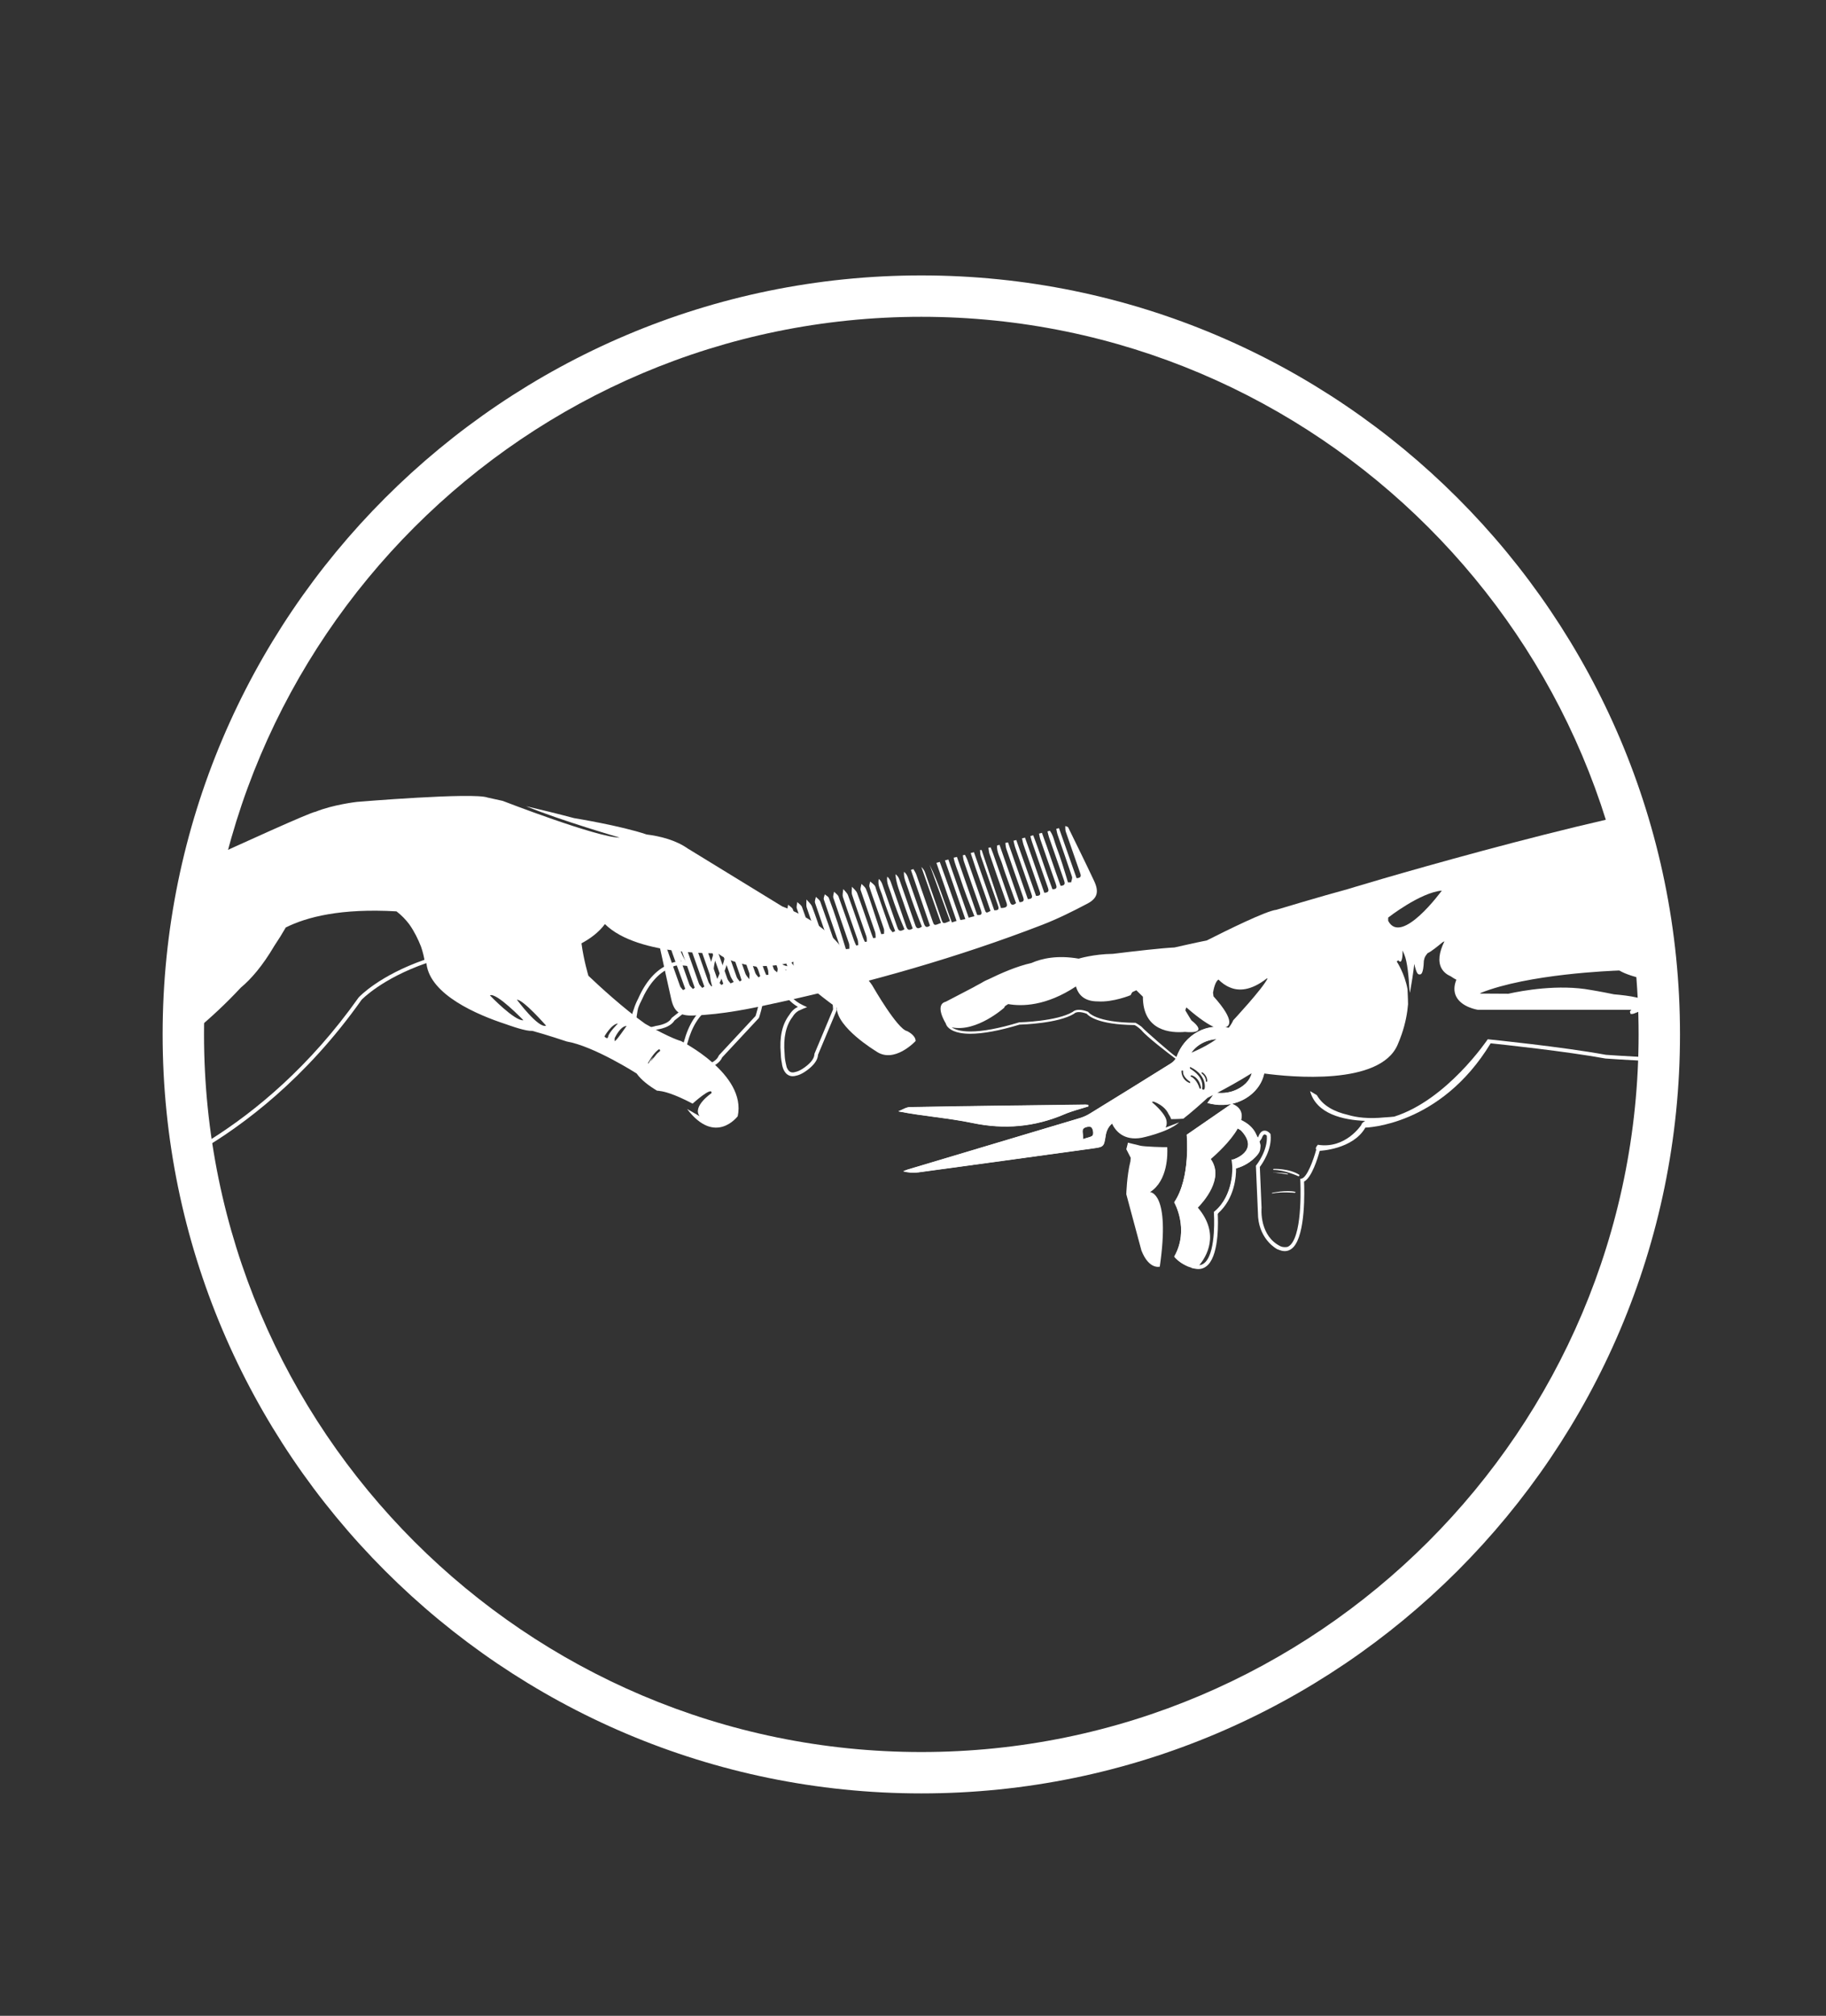
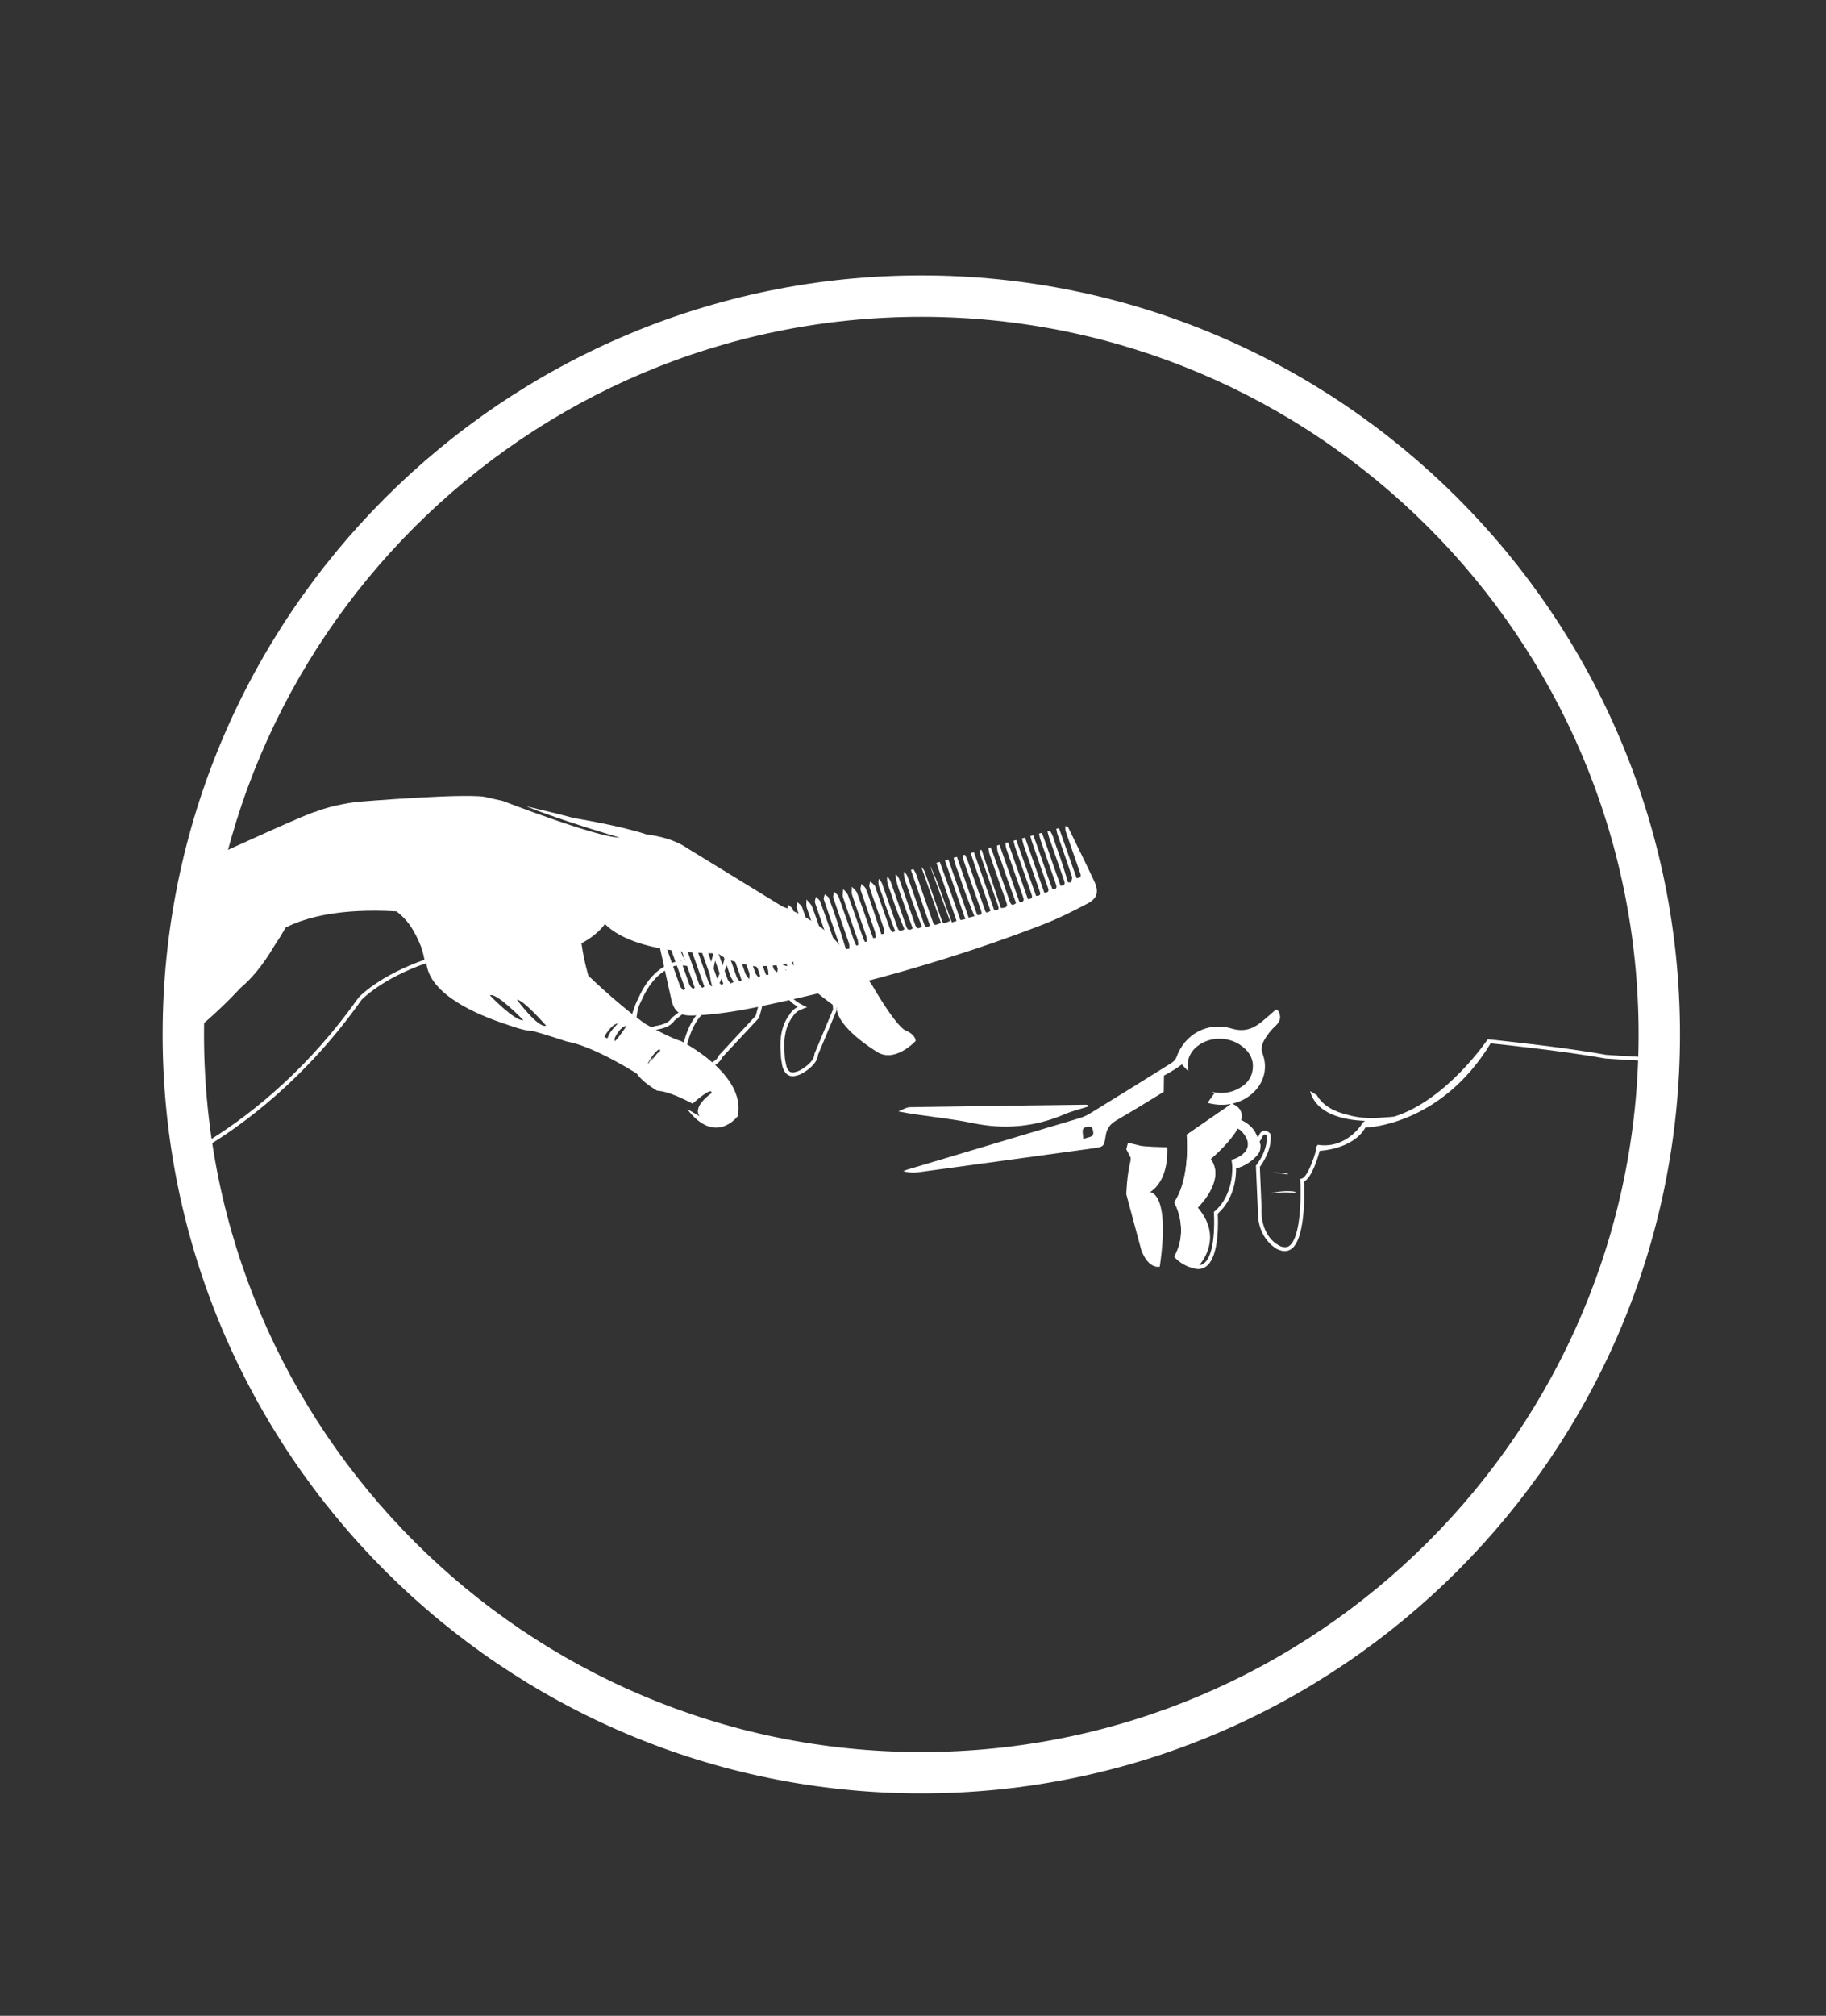
<svg xmlns="http://www.w3.org/2000/svg" xmlns:xlink="http://www.w3.org/1999/xlink" version="1.1" id="Layer_1" x="0px" y="0px" width="68.872px" height="76px" viewBox="0 0 68.872 76" enable-background="new 0 0 68.872 76" xml:space="preserve">
  <rect x="0" y="0" width="68.872" height="76" fill="#333333" stroke="none" />
  <g>
    <g>
      <path fill="#FFFFFF" d="M34.75,67.615C18.971,67.615,6.134,54.778,6.134,39c0-15.779,12.837-28.616,28.616-28.616    S63.365,23.221,63.365,39C63.365,54.778,50.528,67.615,34.75,67.615z M34.75,11.944C19.832,11.944,7.695,24.081,7.695,39    c0,14.918,12.137,27.055,27.055,27.055S61.804,53.918,61.804,39C61.804,24.081,49.667,11.944,34.75,11.944z" />
    </g>
    <g>
      <defs>
        <circle id="SVGID_1_" cx="35.121" cy="39" r="27.835" />
      </defs>
      <clipPath id="SVGID_2_">
        <use xlink:href="#SVGID_1_" overflow="visible" />
      </clipPath>
      <g clip-path="url(#SVGID_2_)">
        <path fill="#FFFFFF" d="M45.762,47.991" />
        <g>
          <path fill="#FFFFFF" d="M26.193,40.383L26.193,40.383c-0.042,0-0.083-0.004-0.121-0.01c-0.121-0.006-0.222-0.05-0.293-0.128h0      c-0.18-0.209-0.088-0.55-0.084-0.564l0,0c0.023-0.167,0.072-0.32,0.099-0.398c0.178-0.663,0.48-1.134,0.895-1.396      c0.178-0.144,0.348-0.185,0.469-0.191c-0.748-0.884-0.162-1.915-0.155-1.926l0.06-0.102l0.062,0.101      c0.187,0.302,1.107,0.49,1.446,0.537l0.023,0.003l0.017,0.017c0.526,0.514,0.04,1.976,0.019,2.037l-0.015,0.026l-1.377,1.478      c-0.083,0.195-0.3,0.347-0.648,0.449c-0.044,0.015-0.089,0.026-0.132,0.035C26.361,40.372,26.272,40.383,26.193,40.383z       M25.88,40.146l0.003,0.003c0.045,0.05,0.114,0.078,0.204,0.083c0.037,0.006,0.07,0.008,0.105,0.008l0,0      c0.069,0,0.147-0.01,0.234-0.029c0.04-0.008,0.079-0.018,0.119-0.031c0.313-0.092,0.501-0.219,0.563-0.377l0.015-0.023      l1.375-1.477c0.048-0.148,0.439-1.418,0.027-1.86c-0.168-0.024-1.108-0.178-1.448-0.508c-0.125,0.271-0.406,1.081,0.283,1.772      l0.118,0.119l-0.167,0.002c-0.028,0.001-0.06,0.004-0.095,0.008l-0.025,0.001c-0.098,0-0.25,0.028-0.42,0.165      c-0.39,0.247-0.671,0.69-0.842,1.321c-0.027,0.08-0.074,0.229-0.095,0.387l-0.025,0.192      C25.808,39.985,25.824,40.081,25.88,40.146z" />
        </g>
        <g>
          <path fill-rule="evenodd" clip-rule="evenodd" fill="#FFFFFF" d="M26.834,37.195c-0.038-0.058-0.089-0.109-0.113-0.171      c-0.182-0.511-0.358-1.023-0.536-1.536c-0.018-0.052-0.025-0.11-0.056-0.152c-0.049-0.064-0.115-0.117-0.174-0.175      c-0.007,0.081-0.037,0.166-0.018,0.241c0.039,0.157,0.102,0.309,0.157,0.462c0.157,0.444,0.315,0.889,0.472,1.333      c-0.027,0.016-0.053,0.032-0.08,0.049c-0.042-0.054-0.103-0.103-0.124-0.162c-0.192-0.533-0.375-1.067-0.562-1.602      c-0.021-0.059-0.037-0.121-0.074-0.17c-0.021-0.029-0.087-0.054-0.119-0.044c-0.028,0.01-0.057,0.071-0.05,0.105      c0.014,0.083,0.048,0.163,0.076,0.243c0.19,0.541,0.38,1.082,0.569,1.622c-0.022,0.017-0.044,0.032-0.066,0.049      c-0.044-0.053-0.109-0.098-0.131-0.156c-0.166-0.46-0.324-0.921-0.484-1.383c-0.025-0.073-0.039-0.153-0.081-0.219      c-0.042-0.066-0.113-0.115-0.171-0.174c-0.01,0.075-0.046,0.155-0.026,0.222c0.078,0.258,0.172,0.514,0.264,0.769      c0.112,0.312,0.227,0.624,0.34,0.937c-0.028,0.015-0.057,0.03-0.085,0.046c-0.038-0.052-0.093-0.098-0.113-0.153      c-0.179-0.496-0.351-0.994-0.524-1.493c-0.015-0.044-0.021-0.095-0.049-0.129c-0.035-0.042-0.09-0.07-0.136-0.104      c-0.026,0.047-0.061,0.091-0.075,0.142c-0.009,0.031,0.012,0.074,0.02,0.112c0.143,0.653,0.284,1.308,0.432,1.962      c0.107,0.478,0.315,0.638,0.82,0.621c1.138-0.037,2.235-0.271,3.328-0.514c3.359-0.743,6.656-1.673,9.838-2.902      c0.589-0.227,1.153-0.509,1.708-0.801c0.388-0.202,0.446-0.456,0.253-0.863c-0.314-0.67-0.645-1.335-0.969-2.001      c-0.012-0.025-0.038-0.045-0.116-0.061c0.005,0.066-0.003,0.14,0.017,0.204c0.176,0.513,0.355,1.025,0.535,1.538      c0.038,0.108,0.078,0.214-0.125,0.222c-0.22-0.627-0.441-1.256-0.664-1.887c-0.034,0.009-0.068,0.018-0.103,0.027      c0.016,0.073,0.026,0.15,0.051,0.222c0.181,0.528,0.368,1.054,0.543,1.583c0.021,0.062-0.02,0.141-0.032,0.211      c-0.041,0-0.081,0-0.121,0c-0.067-0.22-0.129-0.44-0.201-0.658c-0.074-0.229-0.149-0.456-0.237-0.682      c-0.077-0.203-0.11-0.428-0.246-0.606c-0.029,0.01-0.057,0.019-0.088,0.028c0.021,0.075,0.034,0.151,0.06,0.226      c0.185,0.534,0.371,1.069,0.559,1.603c0.041,0.116,0.065,0.212-0.124,0.222c-0.24-0.663-0.46-1.335-0.704-1.999      c-0.037,0.01-0.074,0.02-0.11,0.03c0.017,0.072,0.025,0.148,0.05,0.22c0.192,0.557,0.384,1.113,0.581,1.669      c0.042,0.119,0.062,0.213-0.125,0.207c-0.257-0.673-0.464-1.362-0.726-2.033c-0.036,0.01-0.072,0.02-0.106,0.029      c0.02,0.075,0.035,0.151,0.062,0.225c0.195,0.564,0.39,1.129,0.589,1.691c0.041,0.115,0.076,0.213-0.125,0.223      c-0.246-0.688-0.479-1.387-0.729-2.08c-0.037,0.011-0.075,0.021-0.113,0.029c0.02,0.082,0.032,0.165,0.059,0.245      c0.197,0.571,0.396,1.143,0.596,1.713c0.04,0.11,0.078,0.217-0.125,0.209c-0.249-0.699-0.498-1.402-0.746-2.105      c-0.034,0.01-0.07,0.019-0.104,0.026c0.019,0.075,0.03,0.15,0.054,0.224c0.203,0.585,0.406,1.172,0.613,1.757      c0.036,0.108,0.085,0.217-0.126,0.221c-0.249-0.709-0.498-1.424-0.749-2.14c-0.034,0.008-0.067,0.015-0.1,0.021      c0.012,0.079,0.014,0.16,0.041,0.236c0.204,0.594,0.41,1.187,0.62,1.778c0.037,0.11,0.08,0.214-0.127,0.221      c-0.25-0.718-0.502-1.439-0.754-2.162c-0.031,0.008-0.061,0.017-0.092,0.024c-0.02,0.253,0.129,0.479,0.2,0.717      c0.073,0.244,0.165,0.484,0.25,0.726c0.088,0.247,0.18,0.492,0.266,0.731c-0.158,0.124-0.201,0.041-0.244-0.081      c-0.206-0.601-0.417-1.201-0.627-1.801c-0.026-0.075-0.06-0.147-0.09-0.222c-0.027,0.005-0.054,0.01-0.081,0.016      c0.013,0.079,0.015,0.16,0.041,0.235c0.208,0.608,0.418,1.216,0.635,1.822c0.046,0.129,0.047,0.208-0.203,0.215      c-0.243-0.729-0.486-1.459-0.73-2.188c-0.02,0.001-0.041,0.002-0.062,0.004c0.009,0.074,0.005,0.153,0.03,0.225      c0.211,0.615,0.426,1.231,0.643,1.845c0.043,0.122,0.058,0.212-0.135,0.197c-0.255-0.729-0.51-1.459-0.766-2.189      c-0.041,0.012-0.081,0.022-0.122,0.033c0.23,0.731,0.508,1.453,0.747,2.181c-0.167,0.092-0.169,0.092-0.23-0.083      c-0.213-0.606-0.421-1.215-0.636-1.822c-0.025-0.072-0.066-0.142-0.099-0.211c-0.026,0.006-0.052,0.013-0.079,0.02      c0.014,0.08,0.017,0.163,0.043,0.239c0.21,0.608,0.421,1.216,0.637,1.822c0.044,0.127,0.052,0.212-0.139,0.188      c-0.254-0.728-0.508-1.457-0.763-2.188c-0.041,0.011-0.083,0.02-0.124,0.029c0.042,0.244,0.153,0.477,0.229,0.713      c0.082,0.25,0.169,0.499,0.262,0.747c0.091,0.246,0.191,0.49,0.292,0.746c-0.1,0.025-0.149,0.037-0.216,0.055      c-0.258-0.736-0.513-1.465-0.768-2.193c-0.042,0.012-0.085,0.023-0.128,0.035c0.253,0.727,0.505,1.454,0.769,2.213      c-0.067,0.014-0.117,0.022-0.185,0.035c-0.137-0.389-0.267-0.761-0.397-1.132c-0.126-0.354-0.255-0.708-0.382-1.061      c-0.042,0.013-0.084,0.025-0.126,0.038c0.25,0.721,0.5,1.441,0.76,2.188c-0.062,0.02-0.112,0.035-0.177,0.056      c-0.284-0.746-0.498-1.482-0.84-2.176c0.257,0.707,0.512,1.415,0.769,2.123c-0.259,0.112-0.262,0.112-0.324-0.063      c-0.206-0.592-0.412-1.187-0.622-1.778c-0.025-0.075-0.079-0.142-0.135-0.198c0.248,0.704,0.493,1.408,0.74,2.111      c-0.252,0.106-0.255,0.107-0.317-0.069c-0.205-0.586-0.407-1.172-0.614-1.757c-0.024-0.071-0.071-0.137-0.108-0.204      c-0.032,0.011-0.063,0.022-0.094,0.033c0.239,0.699,0.479,1.398,0.718,2.098c-0.135,0.102-0.188,0.04-0.232-0.091      c-0.197-0.58-0.4-1.158-0.605-1.735c-0.026-0.073-0.064-0.143-0.142-0.202c-0.021,0.242,0.097,0.458,0.167,0.681      c0.074,0.236,0.158,0.471,0.244,0.703c0.085,0.232,0.178,0.463,0.264,0.682c-0.172,0.124-0.217,0.041-0.257-0.079      c-0.193-0.564-0.392-1.128-0.59-1.691c-0.027-0.075-0.066-0.146-0.149-0.206c0.024,0.357,0.17,0.688,0.284,1.026      c0.115,0.344,0.245,0.685,0.366,1.02c-0.162,0.106-0.209,0.029-0.251-0.095c-0.187-0.551-0.38-1.1-0.573-1.648      c-0.026-0.075-0.063-0.148-0.136-0.212c-0.042,0.232,0.082,0.438,0.147,0.653c0.07,0.229,0.152,0.454,0.237,0.68      c0.083,0.224,0.18,0.443,0.265,0.652c-0.199,0.122-0.235,0.024-0.274-0.089c-0.185-0.536-0.373-1.069-0.56-1.604      c-0.026-0.073-0.065-0.143-0.132-0.204c-0.063,0.231,0.074,0.432,0.136,0.641c0.068,0.229,0.153,0.454,0.235,0.681      c0.08,0.215,0.163,0.43,0.245,0.644c-0.032,0.015-0.065,0.03-0.098,0.045c-0.039-0.055-0.092-0.104-0.112-0.163      c-0.172-0.481-0.339-0.966-0.507-1.448c-0.018-0.052-0.024-0.111-0.057-0.151c-0.046-0.059-0.112-0.104-0.169-0.153      c-0.012,0.066-0.046,0.14-0.028,0.2c0.067,0.23,0.154,0.455,0.233,0.683c0.104,0.3,0.213,0.599,0.311,0.9      c0.02,0.06,0.005,0.128,0.005,0.191c-0.034,0.004-0.069,0.007-0.103,0.011c-0.124-0.372-0.246-0.744-0.369-1.115      c-0.067-0.198-0.129-0.398-0.211-0.592c-0.029-0.071-0.108-0.126-0.166-0.188c-0.011,0.079-0.052,0.166-0.031,0.236      c0.177,0.529,0.366,1.055,0.545,1.583c0.021,0.066,0.015,0.142,0.022,0.213c-0.032,0.006-0.063,0.008-0.095,0.013      c-0.026-0.068-0.055-0.136-0.078-0.204c-0.174-0.498-0.342-0.998-0.526-1.492c-0.033-0.09-0.128-0.161-0.196-0.242      c0.001,0.103-0.025,0.213,0.006,0.309c0.172,0.521,0.359,1.039,0.537,1.56c0.021,0.063,0.013,0.135,0.018,0.202      c-0.026,0.004-0.05,0.006-0.073,0.009c-0.027-0.06-0.059-0.117-0.08-0.178c-0.186-0.526-0.364-1.056-0.557-1.58      c-0.032-0.087-0.118-0.157-0.179-0.234c-0.005,0.101-0.041,0.21-0.012,0.302c0.177,0.538,0.37,1.07,0.553,1.605      c0.022,0.064,0.017,0.137,0.025,0.206c-0.027,0.005-0.053,0.01-0.079,0.015c-0.029-0.066-0.062-0.13-0.085-0.197      c-0.192-0.548-0.38-1.1-0.58-1.646c-0.025-0.07-0.112-0.124-0.169-0.185c-0.01,0.078-0.05,0.163-0.027,0.231      c0.191,0.573,0.395,1.144,0.589,1.715c0.022,0.064,0.011,0.138,0.014,0.206c-0.043,0.005-0.086,0.01-0.13,0.014      c-0.103-0.329-0.202-0.658-0.31-0.987c-0.105-0.315-0.214-0.631-0.333-0.942c-0.021-0.056-0.102-0.093-0.154-0.137      c-0.013,0.066-0.055,0.14-0.034,0.198c0.196,0.587,0.404,1.172,0.604,1.759c0.024,0.07,0.021,0.146,0.032,0.22      c-0.03,0.005-0.062,0.008-0.093,0.013c-0.029-0.075-0.058-0.149-0.084-0.225c-0.196-0.563-0.39-1.129-0.594-1.69      c-0.024-0.068-0.108-0.121-0.166-0.181c-0.011,0.076-0.054,0.161-0.03,0.229c0.184,0.552,0.377,1.101,0.569,1.649      c0.017,0.051,0.044,0.102,0.049,0.153c0.004,0.058-0.014,0.115-0.023,0.173c-0.037-0.042-0.088-0.079-0.107-0.126      c-0.075-0.196-0.139-0.395-0.208-0.593c-0.13-0.373-0.252-0.749-0.395-1.119c-0.039-0.099-0.137-0.178-0.208-0.266      c0.001,0.103-0.021,0.212,0.009,0.308c0.191,0.572,0.395,1.143,0.59,1.714c0.021,0.064,0.007,0.138,0.011,0.207      c-0.028,0.001-0.058,0.001-0.085,0.001c-0.028-0.069-0.059-0.137-0.083-0.208c-0.202-0.578-0.4-1.158-0.61-1.732      c-0.026-0.075-0.119-0.13-0.18-0.194c-0.006,0.081-0.041,0.169-0.017,0.242c0.181,0.543,0.375,1.084,0.563,1.626      c0.021,0.059,0.052,0.116,0.059,0.176c0.008,0.064-0.007,0.13-0.012,0.195c-0.04-0.049-0.085-0.095-0.119-0.146      c-0.02-0.032-0.027-0.073-0.04-0.109c-0.198-0.571-0.393-1.143-0.602-1.711c-0.024-0.068-0.117-0.114-0.179-0.172      c-0.006,0.074-0.038,0.154-0.016,0.221c0.205,0.609,0.421,1.216,0.629,1.824c0.02,0.063,0.002,0.135,0.001,0.202      c-0.049-0.056-0.12-0.104-0.143-0.166c-0.218-0.606-0.424-1.216-0.643-1.821c-0.022-0.063-0.102-0.111-0.156-0.166      c-0.011,0.071-0.052,0.152-0.03,0.216c0.204,0.61,0.421,1.216,0.627,1.824c0.022,0.067,0.003,0.147,0.005,0.22      c-0.048-0.057-0.119-0.108-0.141-0.172c-0.208-0.577-0.407-1.156-0.608-1.735c-0.012-0.035-0.015-0.081-0.041-0.107      c-0.051-0.055-0.113-0.101-0.172-0.15c-0.01,0.067-0.045,0.14-0.026,0.199c0.116,0.361,0.244,0.72,0.372,1.077      c0.114,0.319,0.234,0.638,0.352,0.956c-0.034,0.016-0.066,0.03-0.098,0.046c-0.039-0.058-0.092-0.11-0.115-0.173      c-0.205-0.577-0.404-1.156-0.607-1.735c-0.015-0.043-0.019-0.095-0.047-0.13c-0.044-0.053-0.104-0.096-0.158-0.143      c-0.013,0.071-0.054,0.151-0.033,0.215c0.129,0.398,0.271,0.792,0.409,1.188c0.082,0.234,0.167,0.468,0.242,0.703      c0.015,0.048-0.008,0.104-0.014,0.157c-0.043-0.041-0.11-0.075-0.127-0.124c-0.209-0.585-0.411-1.17-0.615-1.757      c-0.026-0.073-0.046-0.149-0.083-0.218c-0.019-0.031-0.087-0.074-0.102-0.065c-0.038,0.022-0.087,0.071-0.084,0.109      c0.008,0.081,0.042,0.163,0.07,0.243c0.195,0.564,0.395,1.127,0.587,1.691c0.023,0.066,0.018,0.142,0.025,0.213      c-0.029,0.002-0.057,0.004-0.086,0.006c-0.027-0.068-0.059-0.136-0.083-0.205c-0.208-0.594-0.411-1.187-0.625-1.777      c-0.025-0.071-0.112-0.124-0.17-0.185c-0.01,0.079-0.048,0.166-0.024,0.237c0.193,0.58,0.399,1.157,0.601,1.736      c0.028,0.079,0.051,0.16,0.077,0.24c-0.021,0.015-0.041,0.03-0.063,0.046c-0.041-0.054-0.098-0.104-0.12-0.162      c-0.209-0.585-0.411-1.171-0.615-1.757c-0.018-0.052-0.025-0.11-0.058-0.151c-0.034-0.041-0.093-0.063-0.142-0.095      c-0.019,0.05-0.053,0.1-0.052,0.15c0.001,0.059,0.035,0.117,0.056,0.176c0.195,0.556,0.391,1.112,0.579,1.67      c0.025,0.072,0.001,0.157,0.001,0.236c-0.049-0.068-0.117-0.132-0.145-0.207c-0.208-0.584-0.405-1.172-0.619-1.755      c-0.024-0.067-0.116-0.115-0.177-0.172c-0.007,0.075-0.04,0.157-0.018,0.225c0.194,0.58,0.399,1.158,0.6,1.736      c0.025,0.072,0.046,0.145,0.069,0.216c-0.023,0.015-0.045,0.029-0.069,0.044c-0.04-0.056-0.095-0.108-0.116-0.169      c-0.206-0.577-0.405-1.156-0.607-1.734c-0.018-0.052-0.025-0.111-0.06-0.15c-0.029-0.035-0.089-0.061-0.133-0.059      c-0.022,0-0.057,0.067-0.056,0.105c0.003,0.059,0.032,0.118,0.053,0.176c0.188,0.542,0.375,1.085,0.568,1.626      c0.027,0.078,0.082,0.149,0.124,0.224c-0.04,0.018-0.08,0.036-0.121,0.054c-0.041-0.058-0.096-0.11-0.118-0.174      c-0.201-0.562-0.396-1.127-0.592-1.691c-0.018-0.05-0.025-0.111-0.06-0.149c-0.036-0.039-0.098-0.055-0.149-0.081      c-0.016,0.044-0.049,0.091-0.043,0.133c0.012,0.074,0.046,0.146,0.071,0.22c0.207,0.585,0.412,1.17,0.618,1.754      c-0.022,0.016-0.045,0.031-0.068,0.048c-0.046-0.056-0.113-0.104-0.136-0.166c-0.199-0.556-0.391-1.112-0.584-1.669      c-0.019-0.052-0.027-0.112-0.06-0.153c-0.029-0.035-0.088-0.049-0.132-0.071c-0.021,0.043-0.062,0.088-0.059,0.131      c0.005,0.066,0.04,0.133,0.062,0.198c0.205,0.585,0.409,1.17,0.614,1.754C26.889,37.165,26.862,37.18,26.834,37.195z" />
        </g>
        <g>
          <path fill="#FFFFFF" d="M29.898,40.575L29.898,40.575c-0.055,0-0.105-0.012-0.151-0.034l-0.057-0.035      c-0.174-0.133-0.199-0.41-0.2-0.423l0,0c-0.032-0.147-0.039-0.292-0.041-0.366c-0.055-0.614,0.053-1.104,0.322-1.453      c0.101-0.169,0.224-0.258,0.324-0.303c-0.893-0.517-0.719-1.561-0.718-1.571l0.021-0.116l0.093,0.073      c0.061,0.047,0.196,0.104,0.502,0.104c0.405,0,0.868-0.101,0.873-0.101l0.022-0.005l0.021,0.009      c0.605,0.271,0.649,1.654,0.651,1.713v0.016l-0.705,1.681c-0.01,0.192-0.147,0.388-0.409,0.583      c-0.033,0.025-0.067,0.049-0.101,0.07c-0.114,0.073-0.219,0.12-0.318,0.139C29.989,40.567,29.942,40.575,29.898,40.575z       M29.807,40.412c0.027,0.015,0.058,0.021,0.092,0.021l0,0c0.03,0,0.062-0.006,0.098-0.017c0.086-0.018,0.177-0.058,0.276-0.122      c0.031-0.019,0.061-0.039,0.09-0.062c0.233-0.173,0.351-0.336,0.354-0.486l0.006-0.026l0.698-1.665      c-0.006-0.146-0.071-1.318-0.546-1.562c-0.102,0.021-0.507,0.1-0.879,0.1c-0.211,0-0.372-0.025-0.488-0.075      c-0.02,0.275,0.005,1.022,0.783,1.384l0.151,0.07l-0.156,0.061c-0.023,0.009-0.048,0.021-0.076,0.035      c-0.095,0.034-0.217,0.104-0.32,0.275c-0.248,0.322-0.349,0.793-0.298,1.366c0.002,0.075,0.009,0.216,0.04,0.354l0.038,0.168      c0.027,0.072,0.07,0.146,0.135,0.181L29.807,40.412z" />
        </g>
-         <path fill-rule="evenodd" clip-rule="evenodd" fill="#FFFFFF" d="M41.056,41.709c-0.3,0.096-0.611,0.17-0.901,0.295     c-1.122,0.481-2.266,0.584-3.476,0.331c-0.91-0.19-1.847-0.252-2.795-0.438c0.146-0.057,0.293-0.158,0.44-0.16     c2.207-0.04,4.417-0.065,6.625-0.094c0.033-0.001,0.067,0.01,0.102,0.011C41.05,41.673,41.053,41.691,41.056,41.709z" />
        <path fill-rule="evenodd" clip-rule="evenodd" fill="#FFFFFF" d="M48.217,38.114c-0.03-0.02-0.058-0.037-0.087-0.057     c-0.19,0.164-0.375,0.334-0.571,0.489c-0.329,0.263-0.669,0.364-1.108,0.232c-0.909-0.267-1.771,0.212-2.078,1.082     c-0.034,0.093-0.128,0.181-0.217,0.235c-1.015,0.635-2.032,1.263-3.05,1.888c-0.117,0.072-0.246,0.13-0.377,0.169     c-2.163,0.648-4.325,1.293-6.487,1.938c-0.06,0.018-0.117,0.045-0.174,0.068c0.194,0.05,0.383,0.063,0.566,0.039     c2.194-0.297,4.386-0.6,6.581-0.902c0.407-0.057,0.427-0.056,0.487-0.465c0.042-0.284,0.17-0.455,0.417-0.597     c0.598-0.346,1.187-0.708,1.774-1.069l0.009-0.614c0,0,0.303-0.145,0.677-0.419c0.078,0.097,0.168,0.177,0.251,0.268     c-0.099-0.34,0.011-0.702,0.329-0.953c0.444-0.355,1.114-0.379,1.606-0.059c0.314,0.212,0.519,0.492,0.488,0.887     c-0.033,0.395-0.272,0.647-0.615,0.807c-0.288,0.136-0.614,0.157-0.915,0.086c0.026,0.018,0.048,0.042,0.076,0.059     c-0.088,0.124-0.173,0.24-0.253,0.354c0.189,0.051,0.388,0.082,0.603,0.073c1.03-0.038,1.855-0.948,1.464-1.95     c-0.05-0.126-0.018-0.324,0.049-0.448c0.113-0.208,0.264-0.41,0.44-0.569C48.3,38.507,48.33,38.335,48.217,38.114z      M41.219,42.795c-0.037,0.071-0.19,0.084-0.362,0.148c-0.005-0.187-0.049-0.329,0.005-0.391c0.054-0.064,0.236-0.103,0.298-0.059     C41.224,42.54,41.259,42.721,41.219,42.795z" />
        <path fill="#FFFFFF" d="M46.399,41.65l-1.637,1.129c0,0,0.158,1.623-0.471,2.547c0,0,0.587,1.017,0,2.05     c0,0,0.072,0.089,0.185,0.176c0.174,0.14,0.454,0.306,0.766,0.26c0,0-0.111-0.076-0.05-0.141     c0.016-0.018,0.013-0.045,0.001-0.075c0.063-0.052,0.125-0.123,0.184-0.22c0,0,0.649-0.786-0.289-1.853     c0,0,1.284-1.133,0.489-1.842C45.578,43.682,47.671,41.982,46.399,41.65z" />
        <path fill-rule="evenodd" clip-rule="evenodd" fill="#FFFFFF" d="M45.857,45.887l-0.038-0.186c0,0,0.753-0.568,0.685-1.983     l0.115,0.088l-0.047,0.188l-0.024,0.255l-0.053,0.337l-0.138,0.459" />
        <g>
          <path fill="#FFFFFF" d="M47.528,43.106c-0.036-0.128-0.14-0.327-0.14-0.327c-0.17-0.399-0.582-0.59-0.934-0.681l-0.169,0.267      c0.311,0.092,0.525,0.25,0.525,0.25c0.744,0.784-0.305,1.103-0.305,1.103l0.055,0.348c0.614-0.146,0.896-0.564,0.896-0.564      l0.084-0.307C47.545,43.176,47.537,43.143,47.528,43.106z" />
        </g>
        <path fill-rule="evenodd" clip-rule="evenodd" fill="#FFFFFF" d="M41.051,41.716c-0.3,0.096-0.611,0.17-0.9,0.294     c-1.121,0.48-2.264,0.585-3.473,0.331c-0.91-0.19-1.846-0.252-2.794-0.438c0.146-0.056,0.293-0.157,0.44-0.16     c2.206-0.039,4.414-0.064,6.62-0.093c0.033-0.001,0.067,0.009,0.102,0.011C41.046,41.679,41.048,41.698,41.051,41.716z" />
-         <path fill="#FFFFFF" d="M48.037,44.07c0,0,0.599-0.023,0.974,0.226c0,0,0,0.036-0.03,0.054c0,0-0.528-0.242-0.944-0.242     C48.037,44.107,47.997,44.099,48.037,44.07z" />
        <path fill="#FFFFFF" d="M47.984,44.973c0,0,0.521-0.119,0.877-0.037c0,0,0.004,0.021-0.02,0.036c0,0-0.49-0.05-0.854,0.023     C47.989,44.995,47.954,44.997,47.984,44.973z" />
        <path fill="#FFFFFF" d="M48.019,44.21c0,0,0.365-0.012,0.555,0.046c0,0,0.013,0.009,0,0.024c0,0-0.527-0.087-0.555-0.064" />
        <path fill="#FFFFFF" d="M27.39,35.081l-0.014-0.019l-0.022-0.006c-0.338-0.101-1.247-0.436-1.39-0.773l-0.046-0.109l-0.074,0.092     c-0.008,0.01-0.767,0.971-0.139,1.987c-0.168-0.019-0.346,0.025-0.51,0.121c-0.462,0.201-0.842,0.634-1.126,1.28     c-0.049,0.092-0.116,0.234-0.163,0.391l-0.001,0.002c0,0-0.016,0.038-0.033,0.095l-0.022,0.076l0.005,0.001     c-0.033,0.039-0.057,0.068-0.057,0.068l0.167,0.41c0,0,0.045-0.384,0.082-0.588c0,0,0-0.001,0.001-0.002h-0.001     c0.007-0.042,0.014-0.075,0.021-0.097c0.043-0.123,0.096-0.231,0.129-0.295c0.268-0.608,0.633-1.027,1.062-1.215     c0.125-0.073,0.251-0.11,0.373-0.11c0.033,0,0.066,0.003,0.108,0.01c0.037,0,0.069,0.003,0.098,0.007l0.167,0.024l-0.099-0.137     c-0.597-0.815-0.18-1.6-0.011-1.855c0.292,0.392,1.232,0.694,1.397,0.745c0.353,0.517-0.246,1.751-0.316,1.894l-1.631,1.29     l-0.018,0.021c-0.085,0.148-0.289,0.247-0.62,0.296l-0.01,0.007c-0.168,0.036-0.403,0.086-0.403,0.086l0.169,0.186     c0,0,0.087-0.062,0.181-0.131l0.004,0.004l0.044-0.007c0.008,0,0.015-0.001,0.021-0.002c0.37-0.051,0.615-0.17,0.729-0.355     l1.632-1.292l0.019-0.023C27.124,37.097,27.845,35.685,27.39,35.081z" />
-         <path fill="#FFFFFF" d="M51.117,33.436L51.117,33.436c-0.096,0.028-0.172,0.053-0.226,0.068l0,0     c-0.025,0.008-0.045,0.014-0.061,0.019c-0.987,0.265-2.688,0.778-2.689,0.778c-0.38,0.038-1.882,0.78-2.623,1.155     c-0.424,0.084-1.186,0.258-1.186,0.258l-0.002,0.001c-0.013,0.003-0.025,0.005-0.038,0.007c-0.001,0-0.001,0-0.001,0     c-0.487,0.024-1.489,0.138-2.315,0.24c-0.735,0.009-1.29,0.181-1.29,0.181c-0.8-0.138-1.386-0.011-1.786,0.165     c-0.543,0.118-1.168,0.394-1.612,0.612c-0.133,0.054-0.227,0.108-0.277,0.141c-0.187,0.099-0.301,0.165-0.301,0.165l0,0     l-1.036,0.54c-0.445,0.114-0.009,0.808-0.001,0.821l0.002,0.01c0.001,0.004,0.009,0.035,0.037,0.078l0.002,0.004     c0,0.001,0.001,0.001,0.001,0.001c0.075,0.111,0.29,0.295,0.883,0.295c0.473,0,1.097-0.115,1.856-0.344     c0.114-0.004,1.454-0.044,2.053-0.409l0.011-0.01c0.002-0.002,0.047-0.054,0.178-0.054c0.083,0,0.181,0.021,0.292,0.062     c0.059,0.073,0.409,0.412,1.799,0.427c0.111,0.039,0.271,0.201,0.271,0.201c0.194,0.242,1.027,0.878,1.281,1.069     c-0.043,0.074-0.118,0.142-0.191,0.187c-1.013,0.634-2.03,1.262-3.048,1.887c-0.117,0.071-0.246,0.13-0.377,0.168     c-2.161,0.648-4.321,1.292-6.483,1.938c-0.06,0.018-0.117,0.045-0.174,0.067c0.194,0.051,0.383,0.064,0.566,0.04     c2.192-0.297,4.383-0.6,6.576-0.902c0.407-0.056,0.426-0.055,0.488-0.464c0.031-0.209,0.109-0.356,0.246-0.476     c0.128,0.27,0.435,0.656,1.117,0.535c0,0,0.953-0.194,1.384-0.554c0.01-0.008,0.02-0.017,0.028-0.026l-0.509,0.196     c0,0,0.097-0.154,0.001-0.369c-0.033-0.07-0.15-0.282-0.509-0.586c0,0-0.006-0.016,0.027-0.024     c0.031-0.009,0.137,0.042,0.173,0.061c0.002,0.001,0.003,0.002,0.004,0.002c0,0,0.001,0.001,0.001,0.001l0,0     c0.12,0.062,0.325,0.193,0.418,0.41c0.057,0.085,0.083,0.145,0.094,0.186c0.034,0,0.252-0.001,0.462-0.017     c0.307-0.242,0.624-0.52,0.915-0.788c0,0,0.078-0.039,0.206-0.104c-0.075,0.104-0.148,0.204-0.217,0.302     c0.189,0.05,0.387,0.082,0.602,0.073c0.756-0.028,1.401-0.528,1.535-1.188c1.001,0.136,4.37,0.468,5.04-1.081     c0.056-0.13,0.105-0.256,0.147-0.378l0,0c0,0,0.001,0,0.001-0.001c0.154-0.445,0.219-0.829,0.246-1.151     c-0.002-0.093-0.006-0.31-0.02-0.564c-0.103-0.586-0.404-1.043-0.407-1.047l0.056-0.044c0.042,0.046,0.067,0.052,0.079,0.052     c0.049,0,0.08-0.151,0.083-0.256l0.004-0.165l0.065,0.152c0.115,0.273,0.167,0.857,0.191,1.3c0.008,0.049,0.015,0.097,0.02,0.145     c0.068-0.381,0.129-0.77,0.163-1.093c0.091,0.394,0.147,0.398,0.202,0.398c0,0,0,0,0.001,0c0.049,0,0.141-0.001,0.159-0.516     c0.01-0.038,0.019-0.073,0.027-0.107c0.025-0.062,0.064-0.121,0.113-0.178c0.13-0.055,0.397-0.271,0.562-0.41     c0.026-0.015,0.051-0.027,0.075-0.039c-0.21,0.426-0.248,0.768-0.111,1.019c0.085,0.155,0.222,0.247,0.351,0.303     c0.077,0.055,0.148,0.096,0.209,0.126c-0.095,0.239-0.098,0.452-0.006,0.634c0.205,0.405,0.794,0.498,0.829,0.502h5.781     c-0.06,0.046-0.06,0.068-0.05,0.101l0.02,0.055h0.055c0.022,0,0.058,0,0.415-0.161c0.061-0.027,0.224-0.102,0.2-0.227     c-0.038-0.201-0.708-0.303-1.301-0.353c-0.456-0.096-0.868-0.163-0.868-0.163c-1.217-0.225-2.585,0.023-3.114,0.141     c-0.43-0.002-0.807-0.005-1.064-0.006c0.004-0.007,0.006-0.013,0.011-0.02c1.792-0.721,4.965-0.84,5.235-0.85     c0.006,0.004,0.013,0.006,0.019,0.009c0.948,0.541,3.467,0.594,5.061,0.568v-7.139C63.312,29.87,52.868,32.906,51.117,33.436z      M41.214,42.802c-0.037,0.07-0.189,0.082-0.361,0.147c-0.004-0.187-0.048-0.329,0.005-0.391c0.053-0.064,0.235-0.102,0.297-0.059     C41.219,42.546,41.255,42.727,41.214,42.802z M45.958,36.932c0.122,0.122,0.265,0.229,0.428,0.294     c0.321,0.141,0.783,0.14,1.396-0.337c0.009,0,0.019,0.001,0.027,0.002c-0.181,0.381-1.295,1.576-1.295,1.576     c-0.044,0.104-0.106,0.201-0.182,0.295c-0.044-0.011-0.087-0.019-0.13-0.025c0.001,0,0.002,0,0.004-0.001     c0.131-0.03,0.437-0.201-0.436-1.173c-0.007-0.05-0.014-0.095-0.018-0.14C45.779,37.274,45.838,37.002,45.958,36.932z      M43.095,38.75c-0.053-0.07-0.265-0.188-0.265-0.188c-1.499-0.01-1.774-0.396-1.776-0.4l-0.008-0.012l-0.013-0.006     c-0.125-0.048-0.237-0.072-0.334-0.072c-0.149,0-0.219,0.058-0.239,0.079c-0.598,0.358-1.998,0.393-2.011,0.393l-0.012,0.002     c-0.753,0.228-1.371,0.343-1.836,0.343c-0.382,0-0.59-0.078-0.704-0.156c0.937,0.197,1.979-0.74,1.979-0.74     c0.005-0.025,0.021-0.048,0.041-0.068c0.044-0.026,0.081-0.05,0.11-0.069c0.513,0.091,1.426,0.081,2.555-0.665     c0.105,0.375,0.381,0.564,0.822,0.564c0.001,0,0.002,0,0.003,0c0.58,0.039,1.238-0.235,1.238-0.235     c0.019-0.046,0.041-0.082,0.064-0.115c0.055-0.024,0.105-0.048,0.15-0.07l0.248,0.243c-0.001,1.312,1.072,1.373,1.587,1.327     c0.343,0.032,0.811,0.016,0.241-0.437c0,0-0.119-0.188-0.225-0.37c0.007-0.041,0.018-0.082,0.036-0.116     c0.279,0.243,0.715,0.597,1.046,0.741c-0.64,0.057-1.183,0.482-1.418,1.129C44.215,39.76,43.146,38.818,43.095,38.75z      M44.887,40.839l-0.025-0.01c-0.286-0.122-0.301-0.386-0.301-0.437v-0.01c0-0.01,0.008-0.021,0.024-0.021     c0.011,0,0.023,0.004,0.025,0.006l0.014,0.004l-0.002,0.023c-0.015,0.223,0.253,0.38,0.256,0.382l0.009,0.005V40.839z      M45.299,41.027c-0.003,0.01-0.012,0.019-0.026,0.019c-0.008,0-0.016-0.003-0.025-0.009l-0.005-0.004l-0.002-0.007     c0-0.003-0.085-0.316-0.312-0.432c-0.014-0.001-0.022-0.008-0.024-0.018c-0.004-0.018,0.014-0.027,0.021-0.031l0.006-0.004     l0.006,0.001c0.012,0.002,0.287,0.052,0.363,0.476l0.001,0.005L45.299,41.027z M45.429,41.058     c-0.013,0.022-0.029,0.027-0.04,0.027c-0.024,0-0.041-0.023-0.043-0.026l-0.003-0.006l0-0.007     c0.063-0.414-0.295-0.652-0.413-0.729c-0.034-0.023-0.045-0.03-0.048-0.04c-0.005-0.016-0.007-0.027,0-0.036l0.005-0.008h0.016     l0.006,0.003c0.331,0.161,0.458,0.381,0.506,0.536C45.459,40.916,45.443,41.033,45.429,41.058z M45.535,40.764l-0.003,0.005     c-0.007,0.009-0.016,0.019-0.028,0.019c-0.002,0-0.022-0.001-0.022-0.029c0-0.008,0.013-0.146-0.146-0.281     c-0.014-0.008-0.021-0.017-0.02-0.027c0.001-0.012,0.01-0.019,0.026-0.021l0.007-0.001l0.005,0.004     c0.007,0.004,0.184,0.114,0.179,0.328V40.764z M45.166,39.587c-0.08,0.034-0.156,0.068-0.229,0.103     c0.056-0.085,0.127-0.164,0.215-0.234c0.207-0.164,0.461-0.255,0.724-0.276C45.644,39.346,45.389,39.482,45.166,39.587z      M46.63,41.09c-0.228,0.106-0.48,0.142-0.724,0.116c0.329-0.173,0.836-0.448,1.305-0.744C47.13,40.755,46.917,40.955,46.63,41.09     z M52.358,34.716v-0.121c0,0,1.207-0.946,2.023-1.017C54.381,33.578,52.855,35.677,52.358,34.716z" />
        <path fill="#FFFFFF" d="M34.207,38.872c-0.366-0.081-1.275-1.665-1.275-1.665c-0.083-0.186-1.23-1.538-1.23-1.538     c-0.634-0.774-1.511-1.234-2.198-1.495l0,0l-3.542-2.17l-0.002,0.001c-0.459-0.331-1.06-0.48-1.573-0.544     c-0.962-0.328-2.734-0.616-2.734-0.616h0c-0.589-0.158-1.243-0.316-1.81-0.449c1.288,0.532,3.53,1.183,3.53,1.183     c-0.839,0-4.412-1.384-4.412-1.384c-0.347-0.078-0.568-0.125-0.568-0.125c-0.53-0.204-4.931,0.163-4.931,0.163     s-0.894,0.101-1.561,0.372c-0.183,0.013-2.854,1.229-4.321,1.902c-0.329,0.148-0.648,0.295-0.941,0.434     c-0.002,0.001-0.006,0.003-0.006,0.003h0c-0.175,0.084-0.343,0.165-0.497,0.242l-2.045,0.714v0.519v5.955v0.149v0.323v0.288     c0,0,2.77-1.503,4.988-3.895c0.391-0.325,0.824-0.824,1.271-1.584c0.151-0.224,0.294-0.453,0.428-0.687     c0.792-0.398,2.089-0.73,4.177-0.608c0.191,0.147,0.349,0.312,0.478,0.483c0.196,0.275,0.342,0.579,0.446,0.844     c0.079,0.228,0.115,0.411,0.129,0.499c-1.697,0.594-2.443,1.378-2.48,1.419c-3.685,5.209-8.178,6.729-8.924,6.95l-0.513,0.096     v0.159c0,0.054,0.456-0.09,0.456-0.09c0.163-0.044,1.376-0.39,3.009-1.348c1.611-0.945,3.975-2.699,6.082-5.678     c0.007-0.008,0.76-0.799,2.441-1.383c0.005,0.02,0.008,0.033,0.008,0.033c0.147,1.16,1.897,1.912,3.004,2.273h0     c0,0,0.598,0.22,0.875,0.245c0.039,0.001,0.077,0.003,0.116,0.005c0.497,0.132,1.294,0.399,1.294,0.399     c1.029,0.177,2.635,1.206,2.635,1.206h0.001c0.169,0.243,0.465,0.466,0.769,0.648c0.045,0.003,0.088,0.007,0.129,0.016     c0.118,0.014,0.483,0.088,1.213,0.473c0,0,0.754-0.681,0.713-0.395c0,0-0.733,0.497-0.448,0.869c0,0-0.209-0.118-0.472-0.272     c1.065,1.402,1.909,0.272,1.909,0.272c0.339-1.595-2.144-2.836-2.144-2.836s-0.353-0.081-1.348-0.649     c-0.833-0.592-1.741-1.43-2.14-1.81c0,0-0.18-0.599-0.261-1.223c0.328-0.176,0.652-0.412,0.884-0.726     c1.263,1.256,4.547,1.096,4.547,1.096c0.815,0.855,2.567,0.326,2.567,0.326c-0.122,0.529,1.63,1.728,1.63,1.728     c0,0.75,1.467,1.635,1.467,1.635c0.693,0.509,1.508-0.377,1.508-0.377C34.533,39.016,34.207,38.872,34.207,38.872z      M18.478,37.527c0.245-0.122,1.263,0.938,1.263,0.938C19.415,38.506,18.478,37.527,18.478,37.527z M19.496,37.69     c0.245,0,1.101,0.979,1.101,0.979C20.312,38.791,19.496,37.69,19.496,37.69z M24.86,39.558c0,0,0.023,0,0.032,0.031     s0.009,0.031,0.009,0.031s-0.05,0.041-0.116,0.1l-0.255,0.314c0,0,0.052-0.09,0.12-0.186c-0.086,0.087-0.165,0.179-0.184,0.242     c0,0-0.02,0-0.031,0C24.435,40.091,24.647,39.682,24.86,39.558z M23.633,38.679c0,0-0.449,0.66-0.449,0.562V39.14     C23.185,39.14,23.389,38.688,23.633,38.679z M23.307,38.588c0,0-0.347,0.346-0.367,0.488c-0.021,0.144-0.143,0-0.143,0     S23.062,38.607,23.307,38.588z" />
        <path fill="#FFFFFF" d="M65.538,39.976c-2.037,0-4.943-0.206-4.965-0.207c-1.653-0.303-4.377-0.578-4.405-0.581l-0.054-0.006     c0,0-1.534,2.289-3.529,2.917c-0.094,0.011-0.215,0.021-0.359,0.029c-0.611,0.06-1.062,0.004-1.391-0.096     c-0.486-0.112-0.935-0.332-1.166-0.743l-0.256-0.152c0.235,0.865,1.25,1.09,2.08,1.123c-0.028,0.014-0.131,0.071-0.15,0.155     c0,0-0.59,0.914-1.637,0.745c0,0-0.121,0.129-0.06,0.18c-0.112,0.415-0.348,1.043-0.548,1.094l-0.057,0.014l0.004,0.059     c0,0.02,0.101,1.928-0.364,2.42c-0.037,0.039-0.076,0.066-0.117,0.083c-0.178,0.033-0.28-0.03-0.28-0.03     c-0.375-0.188-0.552-0.516-0.635-0.811c-0.003-0.012-0.007-0.023-0.01-0.035c-0.083-0.322-0.056-0.598-0.056-0.598l-0.065-1.54     c0.086-0.114,0.465-0.65,0.405-1.218l-0.002-0.021l-0.013-0.017c-0.01-0.012-0.095-0.112-0.208-0.112     c-0.104,0-0.183,0.076-0.238,0.228c-0.009,0.014-0.018,0.027-0.027,0.04c-0.03-0.063-0.055-0.111-0.055-0.111     c-0.112-0.263-0.331-0.435-0.566-0.547c0.022-0.089,0.029-0.175,0.014-0.254c-0.031-0.16-0.141-0.28-0.325-0.358     c-0.022-0.03-0.055-0.066-0.071-0.044c-0.005,0.008-0.02,0.037-0.037,0.077c-0.001-0.001-0.001-0.001-0.002-0.001l-0.526,0.362h0     l-0.66,0.455h0l-0.449,0.31c0,0,0.158,1.623-0.471,2.546c0,0,0.588,1.017,0,2.049c0,0,0.387,0.479,0.782,0.296     c-0.017,0.019-0.029,0.03-0.034,0.033l-0.101,0.094l0.134,0.028c0.045,0.01,0.088,0.015,0.129,0.015     c0.145,0,0.271-0.058,0.377-0.17c0.419-0.449,0.37-1.688,0.356-1.92c0.651-0.571,0.696-1.435,0.692-1.704     c0.564-0.159,0.825-0.544,0.825-0.544s0.109-0.079,0.093-0.328l-0.01,0.008c0.001-0.019-0.004-0.045-0.011-0.074     c-0.005-0.02-0.013-0.039-0.02-0.061c0.033-0.049,0.062-0.092,0.085-0.124l0.008-0.017c0.031-0.09,0.069-0.142,0.106-0.142     c0.028,0,0.063,0.026,0.083,0.046c0.046,0.56-0.389,1.106-0.394,1.112l-0.017,0.021l0.083,1.94     c0.075,0.88,0.721,1.208,0.721,1.208l0.099,0.037c0.195,0.073,0.37,0.034,0.508-0.111c0.467-0.494,0.419-2.154,0.405-2.474     c0.294-0.154,0.519-0.897,0.591-1.161c0,0,1.254-0.05,1.721-0.875c0,0,2.826-0.047,4.726-3.178     c0.438,0.046,2.822,0.299,4.329,0.573c0.029,0.002,2.941,0.209,4.983,0.209c0.232,0,0.435-0.003,0.615-0.008v-0.143     C65.974,39.973,65.771,39.976,65.538,39.976z M46.542,43.707c-0.037,0.023-0.093-0.003-0.091,0.011     c0.002,0.014,0.021,0.184,0.021,0.184l0.006,0.076c0,0.011,0.069,1.072-0.667,1.692l-0.028,0.023l0.003,0.035     c0,0.015,0.094,1.407-0.317,1.85c-0.069,0.073-0.146,0.113-0.235,0.123c0.25-0.301,0.802-1.164-0.053-2.17     c0.212-0.216,1.008-1.103,0.489-1.833c0.177-0.152,0.743-0.66,1.016-1.15c0.073,0.042,0.117,0.073,0.117,0.073     C47.451,43.306,46.735,43.635,46.542,43.707z" />
        <path fill-rule="evenodd" clip-rule="evenodd" fill="#FFFFFF" d="M43.377,44.945c0.673-0.432,0.664-1.425,0.648-1.696     c-0.047,0.009-0.896-0.015-1.035-0.058l0,0L42.99,43.19c-0.025-0.008-0.042-0.011-0.044-0.011l-0.407-0.098l-0.004,0.038     l-0.054,0.209l0.166,0.322c-0.006,0.06-0.01,0.132-0.01,0.132c-0.138,0.548-0.156,1.243-0.156,1.243l0.57,2.12     c0.286,0.733,0.693,0.611,0.693,0.611C44.151,44.945,43.377,44.945,43.377,44.945z" />
      </g>
    </g>
  </g>
</svg>